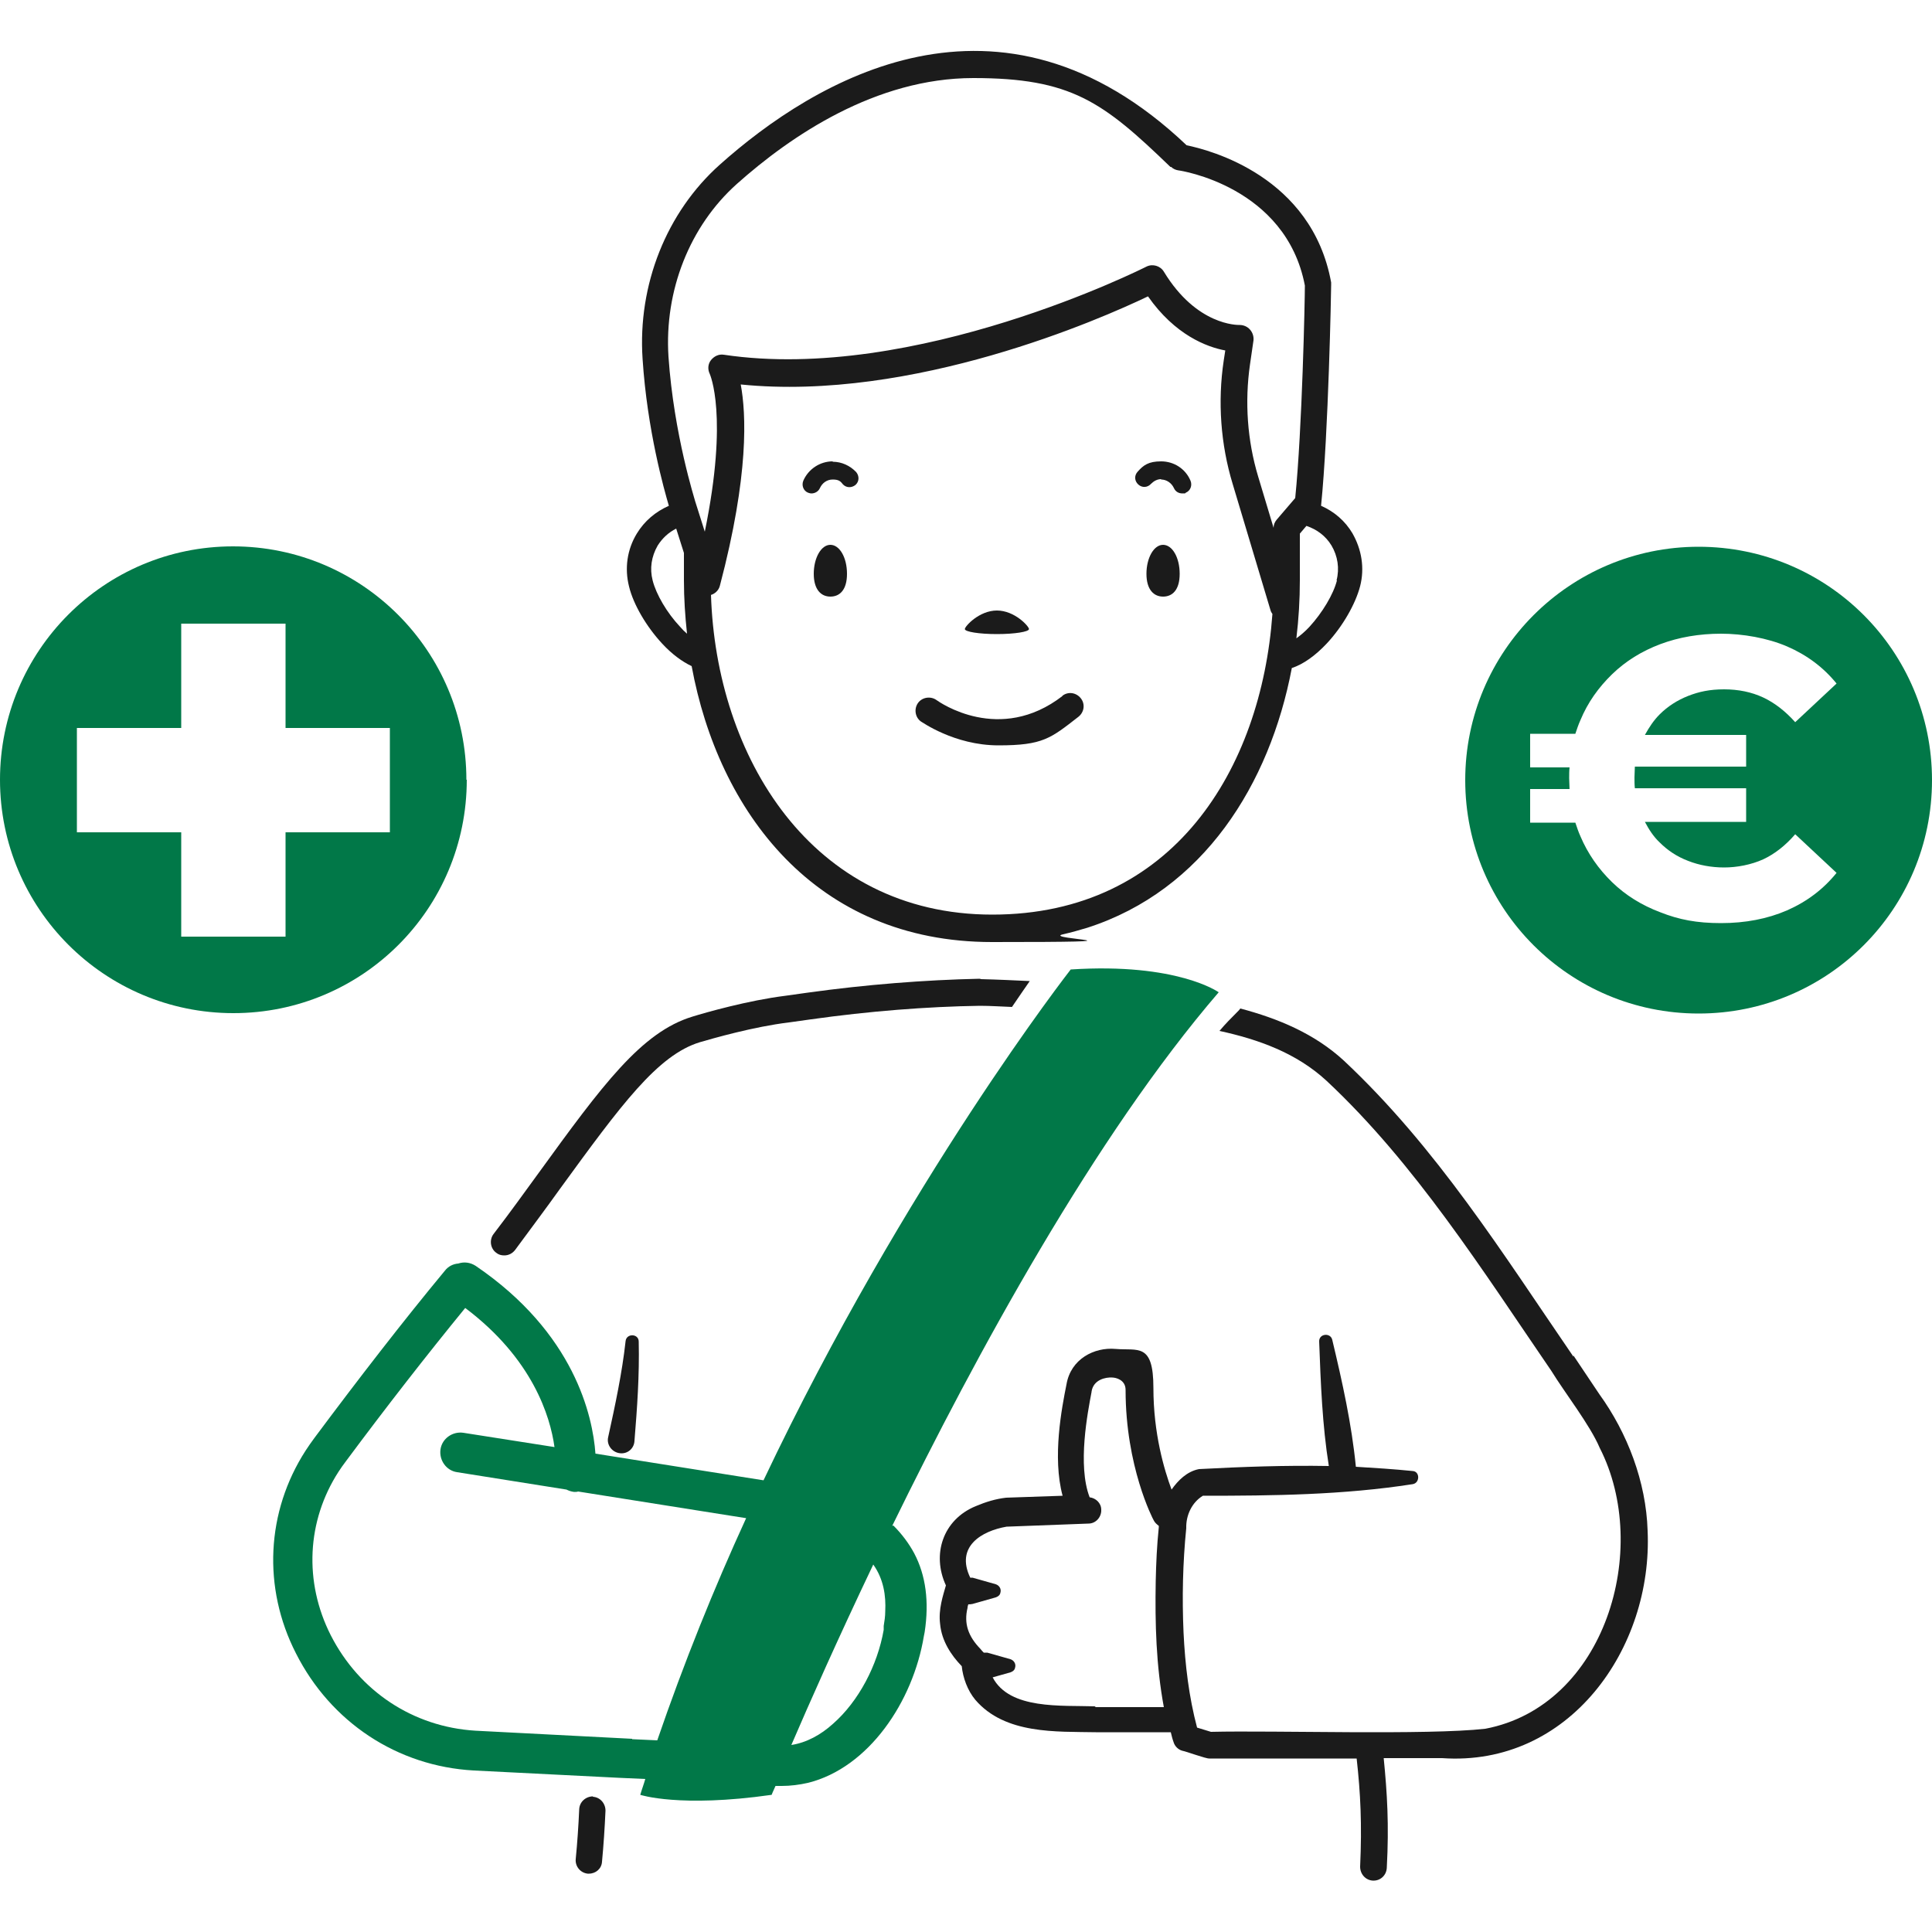
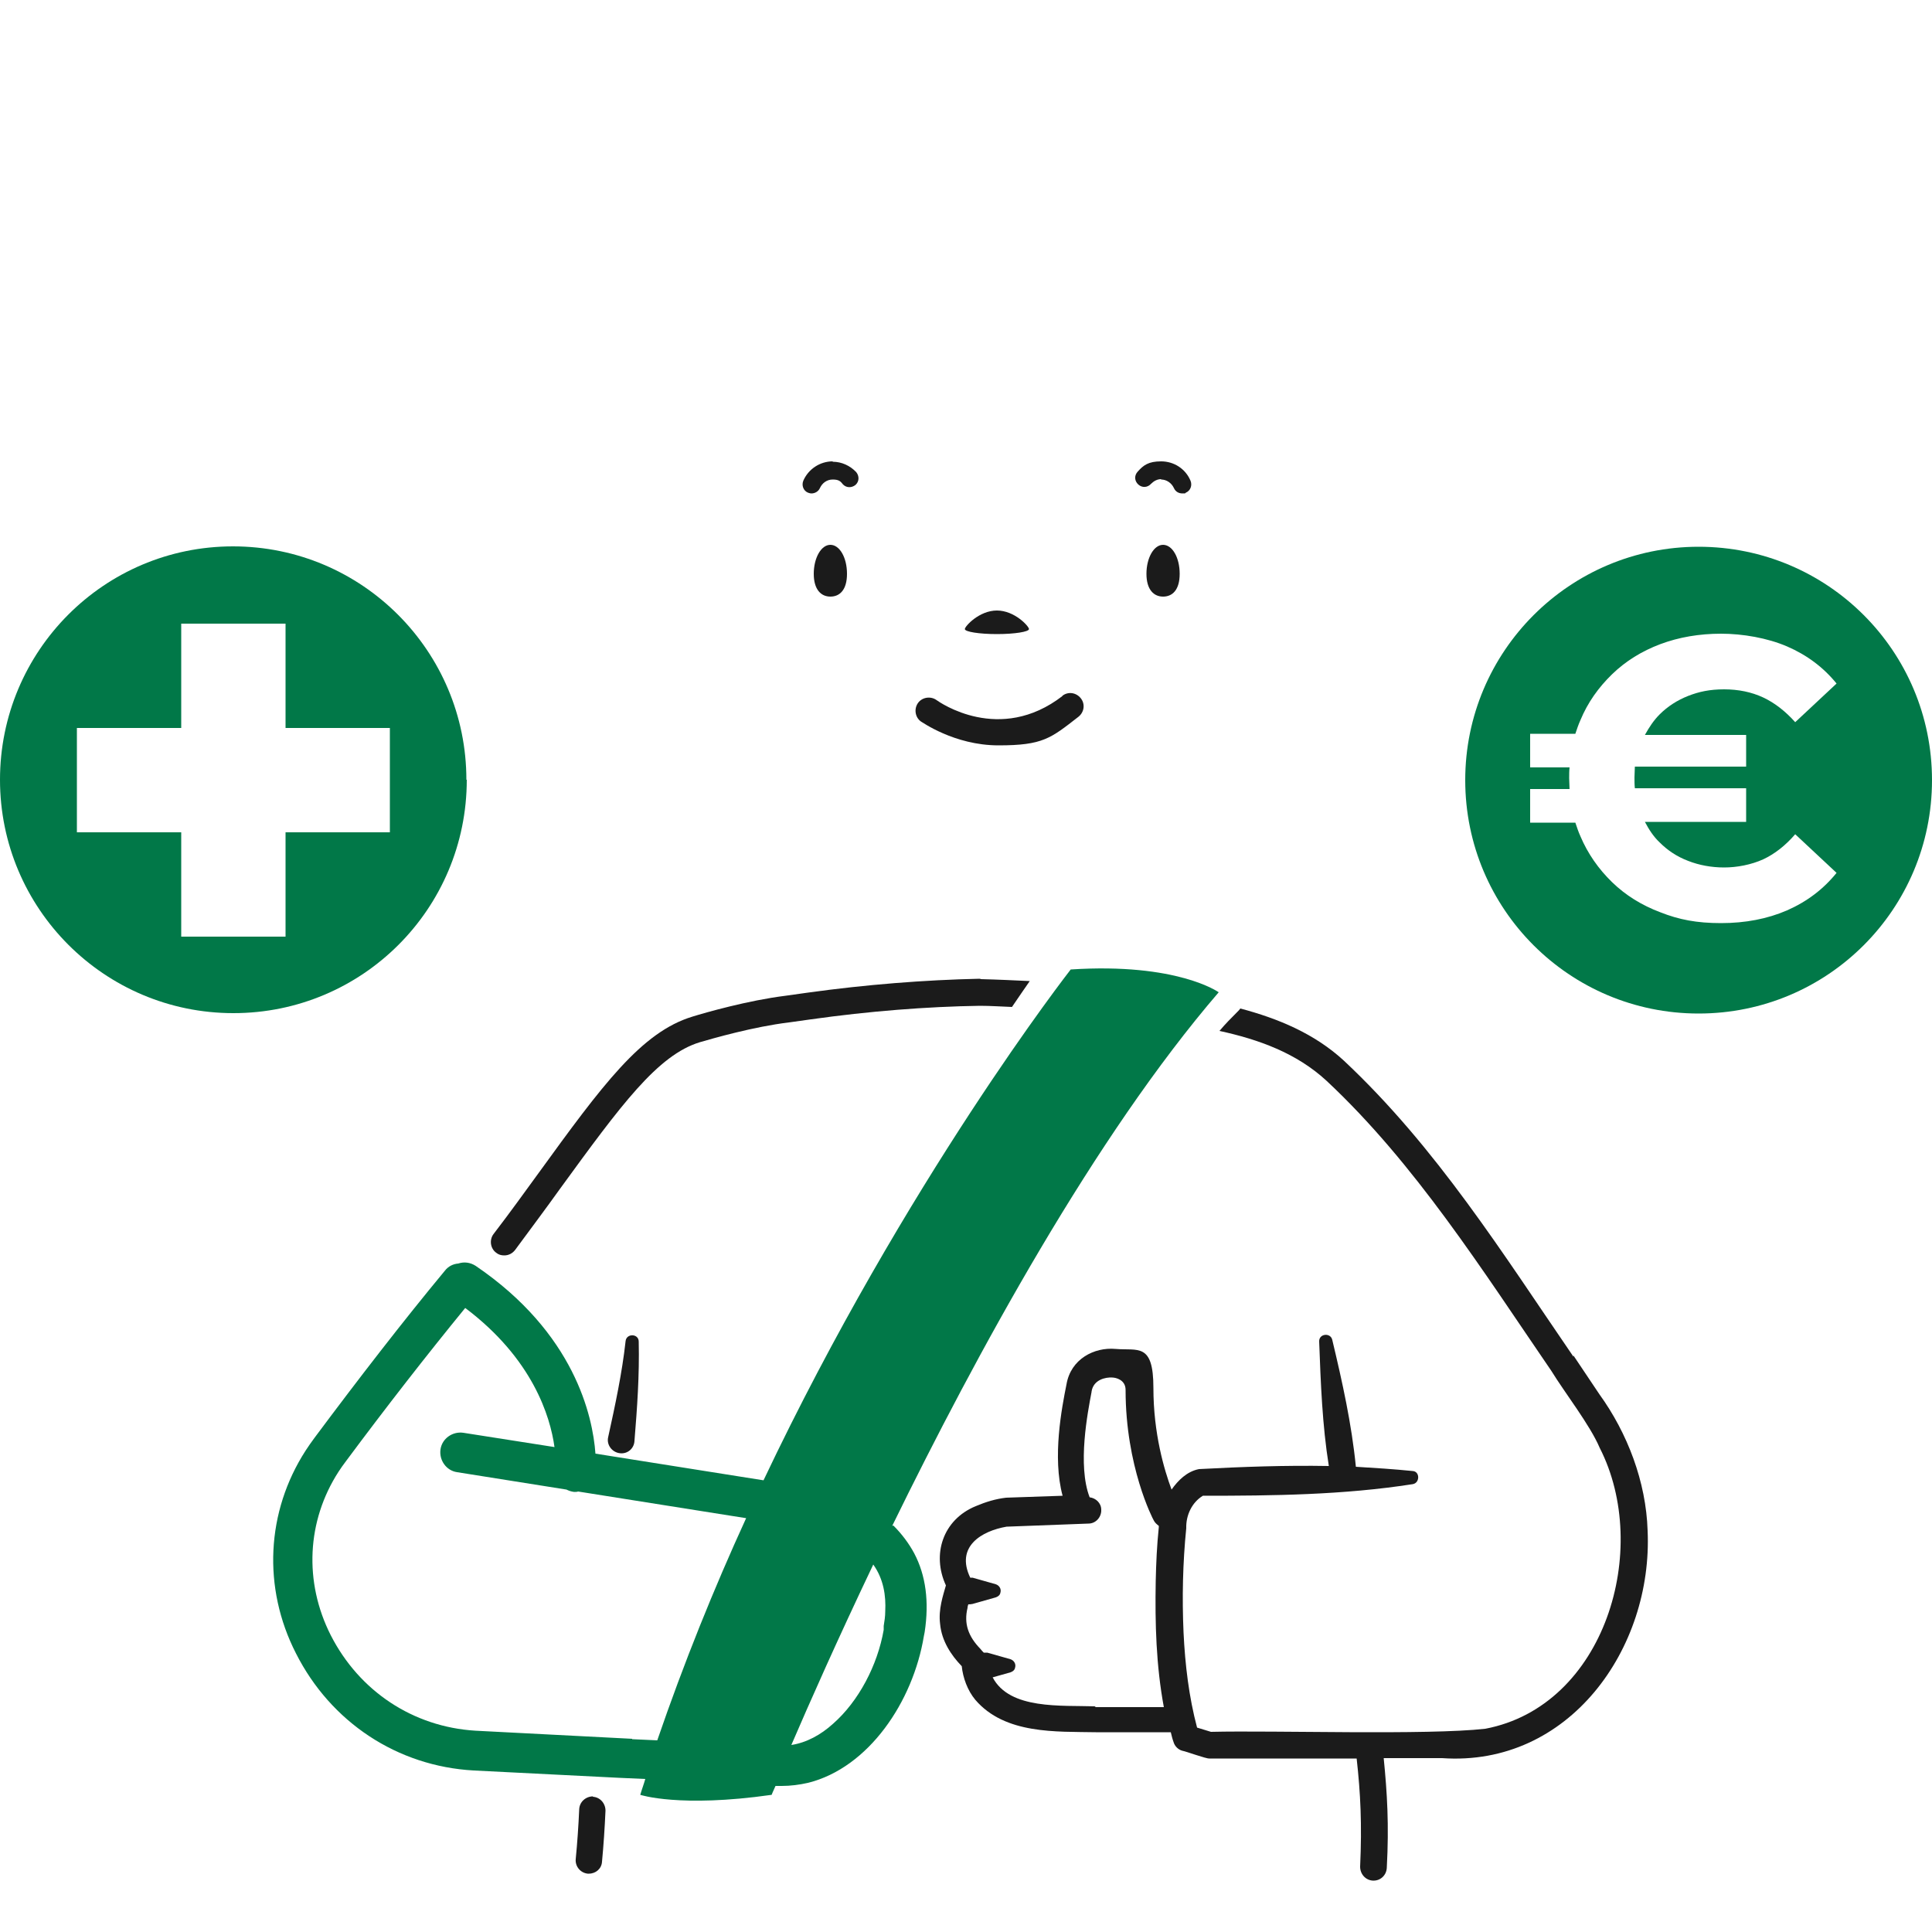
<svg xmlns="http://www.w3.org/2000/svg" id="Layer_1" version="1.1" viewBox="0 0 500 500">
  <defs>
    <style> .st0 { fill: #017848; } .st1 { fill: #1b1b1b; } </style>
  </defs>
  <path class="st1" d="M153.5,464.9c-1.9,0-3.5,1.4-3.6,3.3-.2,4.5-.5,8.8-.9,12.9-.2,1.9,1.2,3.6,3.1,3.8.1,0,.2,0,.3,0,1.8,0,3.3-1.3,3.4-3.1.4-4.2.7-8.7.9-13.2,0-1.9-1.4-3.5-3.3-3.6Z" />
  <path class="st1" d="M164.2,372.9c.7-8.6,1.3-17,1.1-25.7,0-2.1-3.2-2.2-3.4-.1-.9,8.2-2.7,16.6-4.5,24.8-.5,2,1,4,3.1,4.2,1.9.2,3.6-1.2,3.7-3.2Z" />
  <path class="st1" d="M253.6,253.3s0,0,0,0h0s0,0-.1,0c0,0,0,0-.1,0,0,0,0,0,0,0-14,.3-29.3,1.5-44.4,3.6l-5.7.8c-9.7,1.2-20.9,4.4-24.1,5.4-13.2,4-23.3,17.7-39.9,40.6-3.5,4.8-7.3,10.1-11.6,15.7-1.1,1.5-.8,3.7.7,4.8.6.5,1.3.7,2.1.7,1.1,0,2.1-.5,2.8-1.4,4.2-5.7,8.1-10.9,11.6-15.8,15.8-21.7,25.3-34.7,36.3-38,3.1-.9,13.8-4,23-5.1l5.7-.8c14.9-2.1,30-3.3,43.7-3.5,2.8,0,5.5.2,8.3.3,1.7-2.5,3.2-4.7,4.6-6.7-4.2-.2-8.4-.4-12.6-.5Z" />
  <path class="st1" d="M407.2,351.1c-18.3-26.7-35.4-54.1-59.4-76.6-7.6-7-17-10.9-26.8-13.5-.2.3-.5.6-.8.9-1.5,1.5-3.1,3.1-4.6,4.9,10.1,2.2,19.9,5.7,27.7,12.9,22.9,21.4,40.4,49.1,58.2,75.1,3.5,5.7,10,14,12.5,19.9,13.4,26.2,1.4,66.8-29.6,72.7-15.1,1.7-54.6.4-71,.8l-3.6-1.1c-2.1-7.9-3.1-16.2-3.5-24.6-.4-9-.2-18.1.7-27-.1-3.4,1.5-6.7,4.3-8.4,18.2,0,36.3-.2,54.3-3,1.9-.3,1.9-3.3,0-3.4-4.9-.5-9.8-.8-14.7-1.1-1.1-11.1-3.5-21.9-6.1-32.8-.4-2-3.5-1.7-3.4.4.4,10.7.8,21.6,2.5,32.2-11.2-.2-22.4.2-33.6.8-3.1.6-5.4,2.9-7.1,5.3-1.9-5.1-4.7-14.5-4.7-26.3s-4-9.6-9.8-10.1c-5.5-.5-11.6,2.6-12.7,9.2-1.2,6-3.7,18.8-1,28.8-6.2.2-14.6.5-14.6.5-2.7.3-5.3,1.1-7.9,2.2-8.5,3.5-11.4,12.5-7.7,20.5-.7,2.5-2,6.2-1.5,10,.4,4.4,2.9,8.1,5.5,10.8,0,0,0,0,.1.1.3,3,1.5,6.3,3.5,8.7,7.7,9,21,8.2,31.2,8.4h19.4c.2.8.4,1.7.7,2.5.3,1.1,1.2,2,2.3,2.3.8.1,6.2,2.1,7,2,5.2,0,23,0,38.1,0,1,9,1.4,17,.9,28,0,1.9,1.4,3.5,3.3,3.6,0,0,.1,0,.2,0,1.8,0,3.3-1.4,3.4-3.3.6-11.2.1-19.3-.8-28.4,7,0,12.7,0,15.1,0,32.9,2.3,54.6-28.4,53.2-58.9-.4-12.6-5.2-25.2-12.5-35.3,0,0-6.7-10-6.7-10ZM248.8,430c0,.2,0,.4,0,.6,0-.3,0-.6,0-.6ZM283.6,441.6c-9-.3-22.3.9-26.7-7.5l4.6-1.3c.6-.2,1.1-.6,1.2-1.2.3-1-.3-1.9-1.2-2.2l-6-1.7c-.3,0-.6,0-.9,0-.3-.3-.6-.6-.9-1-3.1-3.2-4.3-6.5-3.3-10.6,0-.3.1-.6.2-.9.3,0,.7,0,1.1-.1l6-1.7c.6-.2,1.1-.6,1.2-1.2.3-1-.3-1.9-1.2-2.2l-6-1.7c-.2,0-.4,0-.6,0-3.9-8.1,3-12.1,9.4-13.2l21.2-.8c1.9,0,3.4-1.7,3.3-3.6,0-1.7-1.4-3-3-3.2-3.2-8.3-.5-22,.5-27.3,0,0,0,0,0-.1.5-3.1,3.7-3.7,5.3-3.6,1,0,3.5.6,3.5,3.2,0,19.8,7,33.3,7.3,33.8.3.6.8,1,1.3,1.4,0,.1,0,.3,0,.3-.5,4.8-.7,9.4-.8,14-.2,11,.1,21.8,2.1,32.6-5.3,0-17.9,0-17.9,0Z" />
  <path class="st0" d="M230.9,394.9c21.8-44.6,52.5-100.9,84.5-138.1,0,0-10.7-7.7-38.3-5.9,0,0-42.7,54.6-79.5,132.2l-5.7-.9-37.8-6c-.7-9.7-5.4-31.2-31-48.6-1.4-.9-3-1.1-4.5-.6-1.3.1-2.6.7-3.5,1.9-10.7,12.9-22.3,27.9-33.7,43.2-.8,1.1-1.6,2.2-2.3,3.3-10.2,15.8-11.2,35.5-2.5,52.5,9,17.8,26.2,29.2,46,30.3l37.7,1.9,6.7.3c-.4,1.4-.9,2.7-1.3,4.1,0,0,10.2,3.4,34,0,0,0,.3-.8,1-2.3.5,0,1.1,0,1.6,0,2.3,0,4.6-.3,6.8-.8,15.7-3.9,27.2-21,30-38l.2-1c1.2-7.9.3-14.7-2.7-20.4-1.4-2.6-3.2-5-5.4-7.2ZM163.6,450l-40.6-2.1c-16.1-1-30-10.2-37.4-24.7-7-13.8-6.2-29.6,2-42.3.6-.9,1.2-1.8,1.9-2.7,10.4-14,21-27.6,30.9-39.7,17.4,13.1,22,28,23.1,36l-23.6-3.7c-2.8-.4-5.5,1.5-5.9,4.3-.4,2.8,1.5,5.5,4.3,5.9l28.3,4.5c.6.3,1.2.5,1.9.6.2,0,.3,0,.5,0s.4,0,.6-.1l37.8,6,5.7.9c-8.3,18.1-16.1,37.4-23,57.5l-6.5-.3ZM228.7,420.9v.9c-1.6,9.2-6.5,18.5-13.1,24.3-3.2,2.9-6.9,4.9-10.8,5.5,4.6-10.7,11.9-27.2,21.2-46.7,2.7,3.8,3.3,8.1,3.1,12.1,0,1.3-.2,2.6-.4,3.8Z" />
-   <path class="st1" d="M334.3,172.9c3-1,6.1-3.2,9.1-6.4,4.1-4.4,7.4-10.2,8.6-14.8,1.2-4.7.4-9.5-2-13.7-1.9-3.2-4.7-5.6-8.1-7.1,0,0,0,0,0-.1,1.9-18.8,2.6-55.5,2.6-57,0-.2,0-.4,0-.7-5-27.5-31.5-34.3-37.4-35.5-48.5-46.1-96.5-16.7-120.8,5-13.8,12.3-21.3,31.1-20,50.3,1.2,18.5,5.6,33.9,6.8,38-3.4,1.5-6.3,3.9-8.3,7.2-2.5,4.1-3.2,9-2,13.7,1.1,4.6,4.5,10.4,8.6,14.8,2.5,2.7,5.1,4.6,7.6,5.8,6.9,37.5,31.9,71.4,77.7,71.4s12.7-.7,18.4-2c2.2-.5,4.3-1.1,6.3-1.7,30.1-9.7,47.2-37.2,52.9-67.1ZM170.2,141.2c1.2-1.9,2.8-3.4,4.8-4.4l2,6.3v7.1c0,4.6.3,9.2.8,13.8-.6-.5-1.2-1.1-1.8-1.8-3.4-3.6-6.2-8.4-7.1-12-.8-3.1-.3-6.2,1.3-9ZM303.1,43.2c.5.5,1.2.8,1.9.9.3,0,27.8,4.1,32.7,29.8,0,3.8-.7,37.1-2.5,55l-4.8,5.6c-.5.6-.8,1.3-.8,2.1h0s-4-13.3-4-13.3c-2.8-9.3-3.5-19.3-2.1-29l.9-6.2c.1-1-.2-2-.9-2.8s-1.7-1.2-2.7-1.2c-.5,0-11.1.2-19.6-13.8-.9-1.5-2.9-2.1-4.5-1.3-.6.3-59.9,30.2-109.4,22.8-1.3-.2-2.5.4-3.3,1.4-.8,1-.9,2.4-.3,3.6,0,.1,4.9,10.6-1.3,40.8l-2.5-7.9c0-.2-5.5-17.1-6.9-37.4-1.1-17.1,5.5-33.8,17.7-44.7,13.9-12.4,35.9-27.4,61.2-27.4s33.5,6.1,51,23ZM346,150.2c-.9,3.6-3.8,8.4-7.1,12-1.1,1.2-2.3,2.2-3.4,3,.6-5,.9-10,.9-15v-12.1l1.7-2c2.7.9,5,2.6,6.5,5.1,1.6,2.7,2.1,5.9,1.3,9ZM183.9,154c1.1-.3,2.1-1.2,2.4-2.4,7.6-28.8,6.8-44.6,5.4-52.1,44.6,4.5,93.3-17,105.4-22.8,7,10,15.2,13.1,20,14l-.4,2.6c-1.6,10.6-.8,21.7,2.3,31.9l9.8,32.7c.1.4.3.7.5,1-2.9,40-25.6,77.8-72.5,77.8s-71.5-41-72.8-82.8Z" />
  <path class="st1" d="M258,164.1c4.6,0,8.3-.6,8.3-1.3s-3.7-4.8-8.3-4.8-8.3,4.1-8.3,4.8,3.7,1.3,8.3,1.3Z" />
  <path class="st1" d="M214.9,141c-2.4,0-4.3,3.4-4.3,7.5s1.9,5.9,4.3,5.9,4.3-1.7,4.3-5.9-1.9-7.5-4.3-7.5Z" />
  <path class="st1" d="M301,141c-2.4,0-4.3,3.4-4.3,7.5s1.9,5.9,4.3,5.9,4.3-1.7,4.3-5.9-1.9-7.5-4.3-7.5Z" />
  <path class="st1" d="M215.5,119.4c-3.3,0-6.3,2-7.6,5-.5,1.2,0,2.6,1.2,3.1.3.1.6.2.9.2.9,0,1.8-.5,2.2-1.4.6-1.3,1.8-2.2,3.3-2.2s2,.4,2.6,1.2c.9,1,2.3,1,3.3.2,1-.9,1-2.3.2-3.3-1.6-1.7-3.8-2.7-6.1-2.7Z" />
  <path class="st1" d="M300.5,124.1c1.4,0,2.7.9,3.3,2.2.4.9,1.2,1.4,2.2,1.4s.6,0,.9-.2c1.2-.5,1.7-1.9,1.2-3.1-1.3-3.1-4.3-5-7.6-5s-4.6,1-6.1,2.7c-.9,1-.8,2.4.2,3.3,1,.9,2.4.8,3.3-.2.7-.7,1.6-1.2,2.6-1.2Z" />
  <path class="st1" d="M275,180.1c-16.3,12.6-31.9,1.6-32.6,1.1-1.5-1.1-3.7-.8-4.8.7-1.1,1.5-.8,3.7.7,4.8.1,0,8.6,6.2,20.1,6.2s13.5-1.8,20.7-7.4c1.5-1.2,1.8-3.3.6-4.8-1.2-1.5-3.3-1.8-4.8-.6Z" />
  <path class="st0" d="M120.7,201.8c0-33.3-27-60.4-60.4-60.4S0,168.5,0,201.8s27,60.4,60.4,60.4,60.4-27,60.4-60.4ZM100.9,215.4h-27v27h-27v-27h-27v-27h27v-27h27v27h27v27Z" />
  <path class="st0" d="M439.6,141.5c-33.3,0-60.4,27-60.4,60.4s27,60.4,60.4,60.4,60.4-27,60.4-60.4-27-60.4-60.4-60.4ZM451.9,189.7v8.7h-28.8c0,.9-.1,1.8-.1,2.8s0,1.9.1,2.8h28.8v8.7h-26.2c1,1.9,2.2,3.8,3.8,5.3,2.1,2.1,4.5,3.7,7.4,4.8,2.8,1.1,6,1.7,9.3,1.7s7-.7,10.1-2.1c3-1.4,5.8-3.6,8.3-6.5l10.7,10c-3.4,4.2-7.6,7.4-12.8,9.7-5.1,2.2-10.8,3.3-17.1,3.3s-10.9-.9-15.7-2.8c-4.8-1.8-9-4.4-12.5-7.8-3.5-3.4-6.3-7.4-8.2-11.9-.5-1.1-.9-2.3-1.3-3.5h-11.7v-8.7h10.2c0-.9-.1-1.8-.1-2.8s0-1.9.1-2.8h-10.2v-8.7h11.7c.4-1.2.8-2.4,1.3-3.5,1.9-4.6,4.7-8.5,8.2-11.9,3.5-3.4,7.7-6,12.5-7.8,4.8-1.8,10.1-2.7,15.7-2.7s12,1.1,17.1,3.3c5.1,2.2,9.4,5.4,12.8,9.6l-10.7,10c-2.5-2.8-5.3-5-8.3-6.4-3-1.4-6.4-2.1-10.1-2.1s-6.5.6-9.3,1.7c-2.8,1.1-5.3,2.7-7.4,4.8-1.5,1.5-2.7,3.3-3.8,5.3h26.2Z" />
</svg>